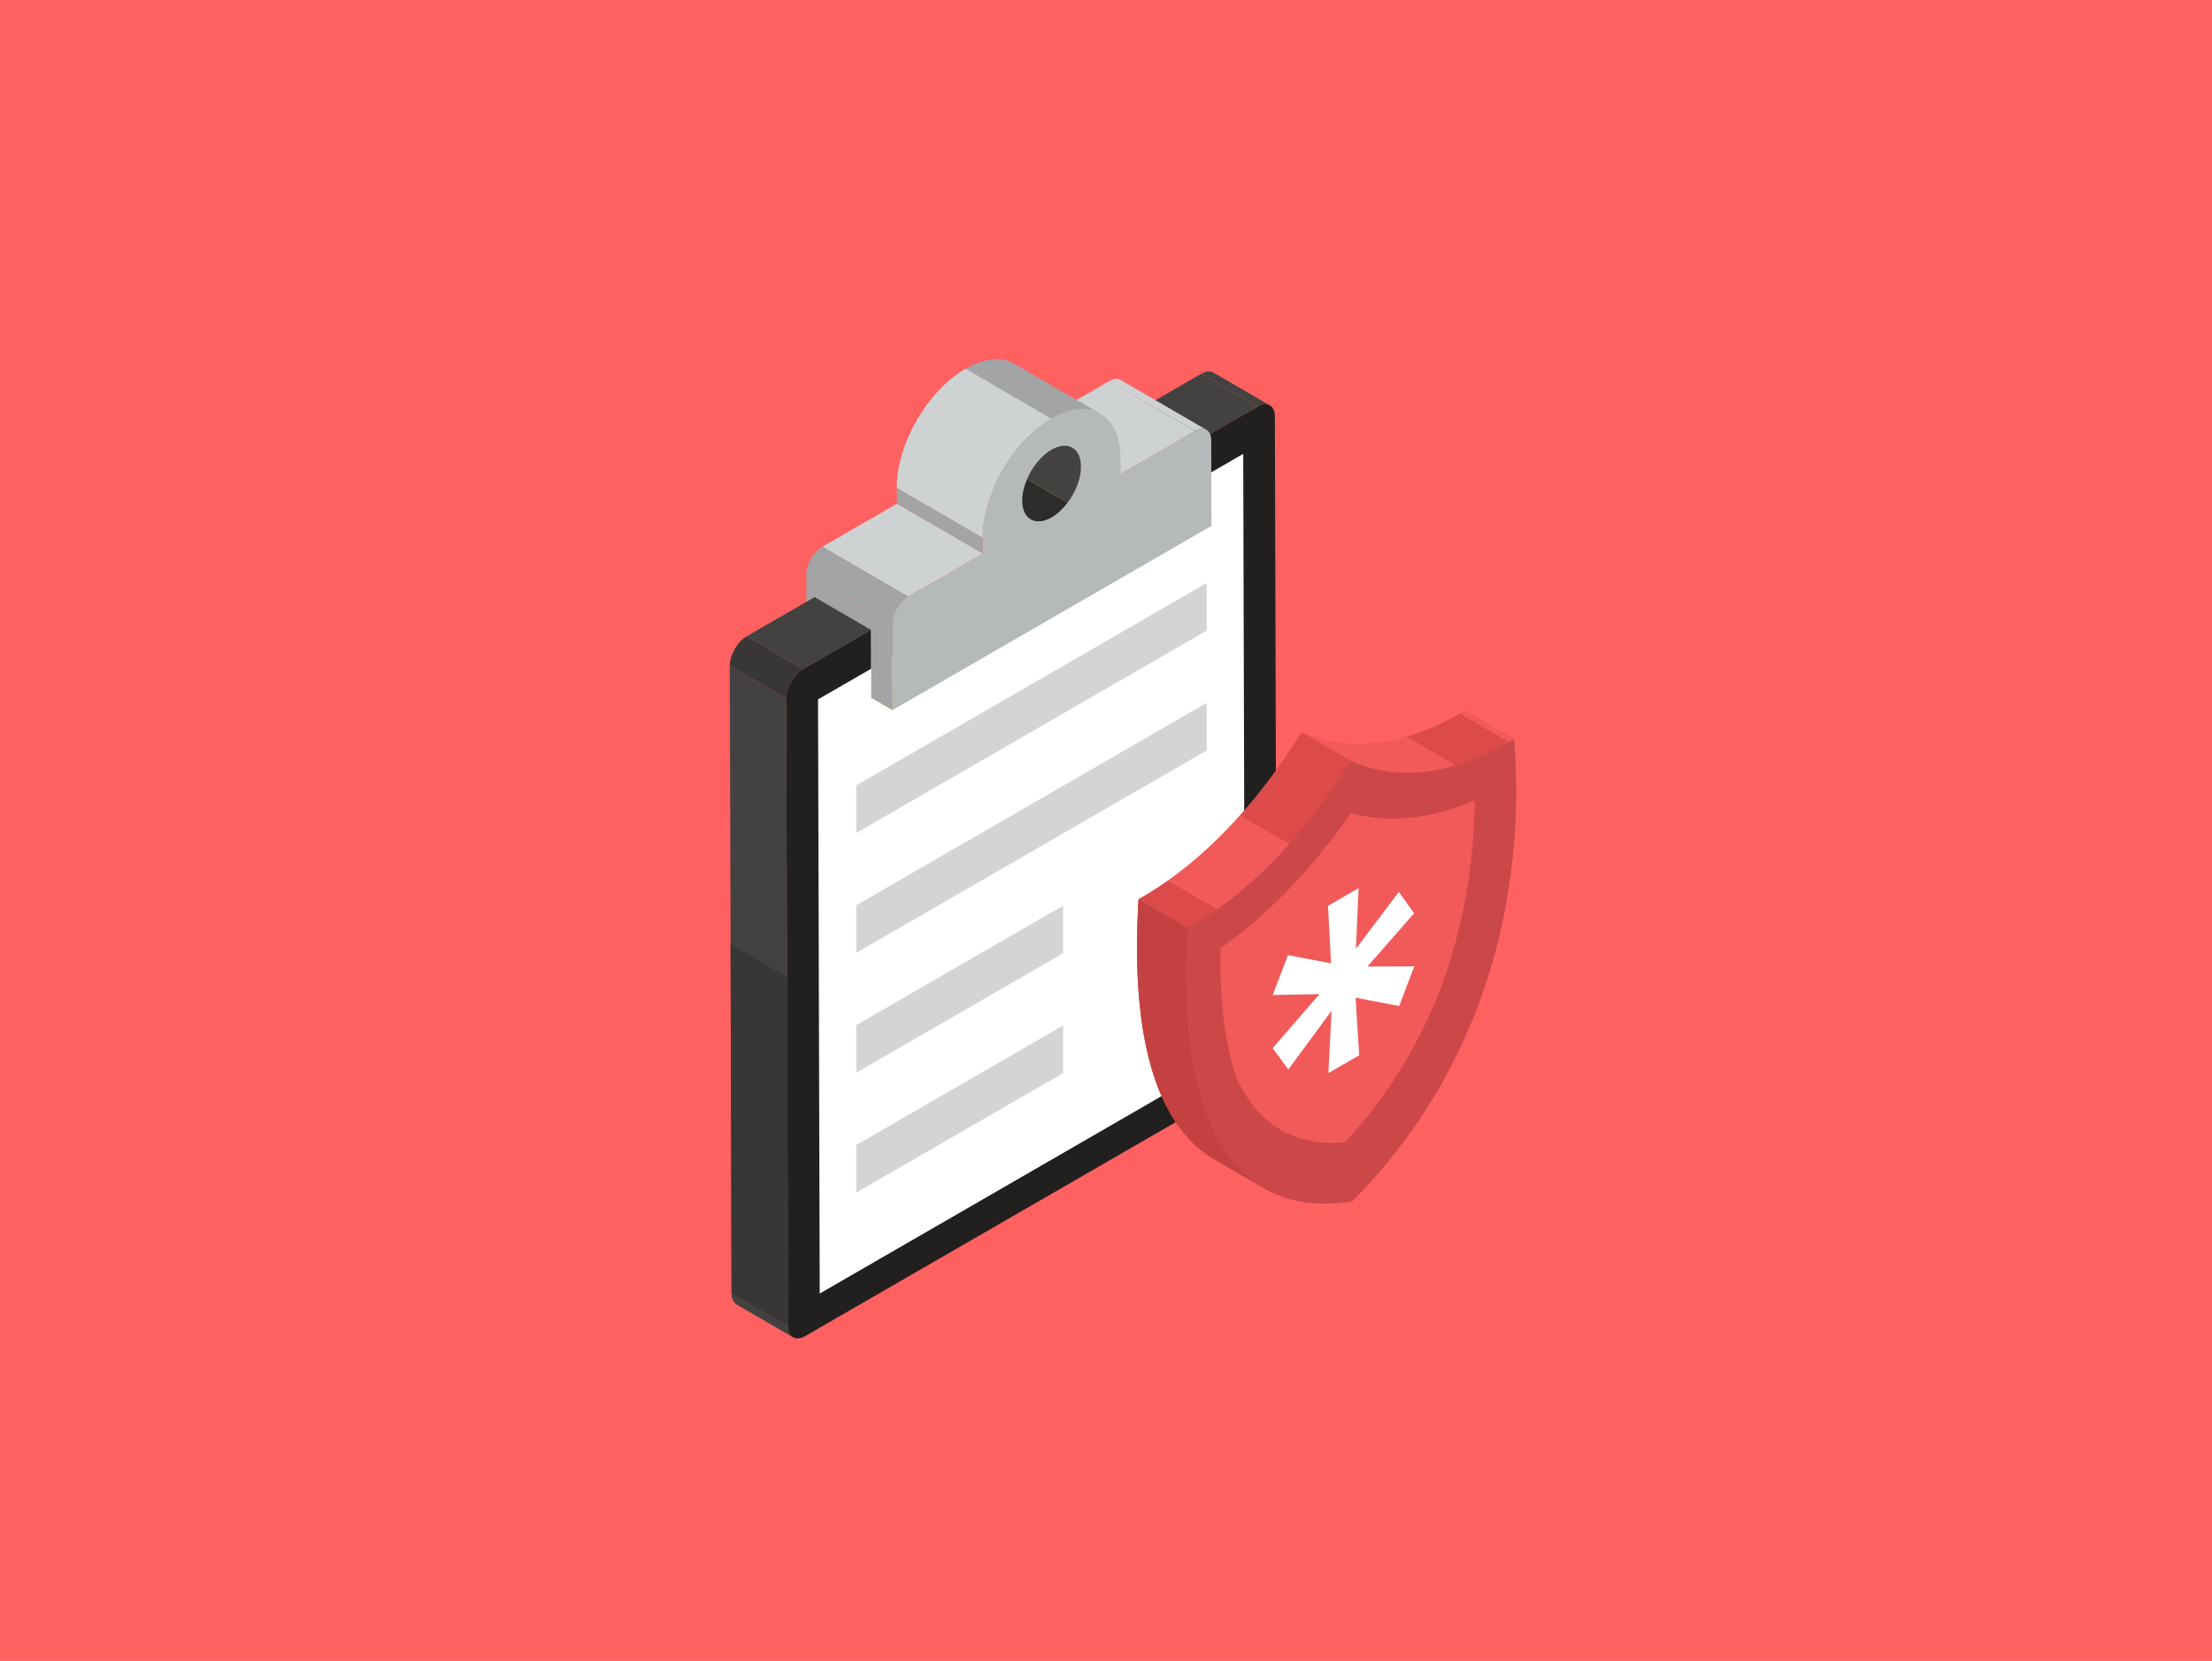
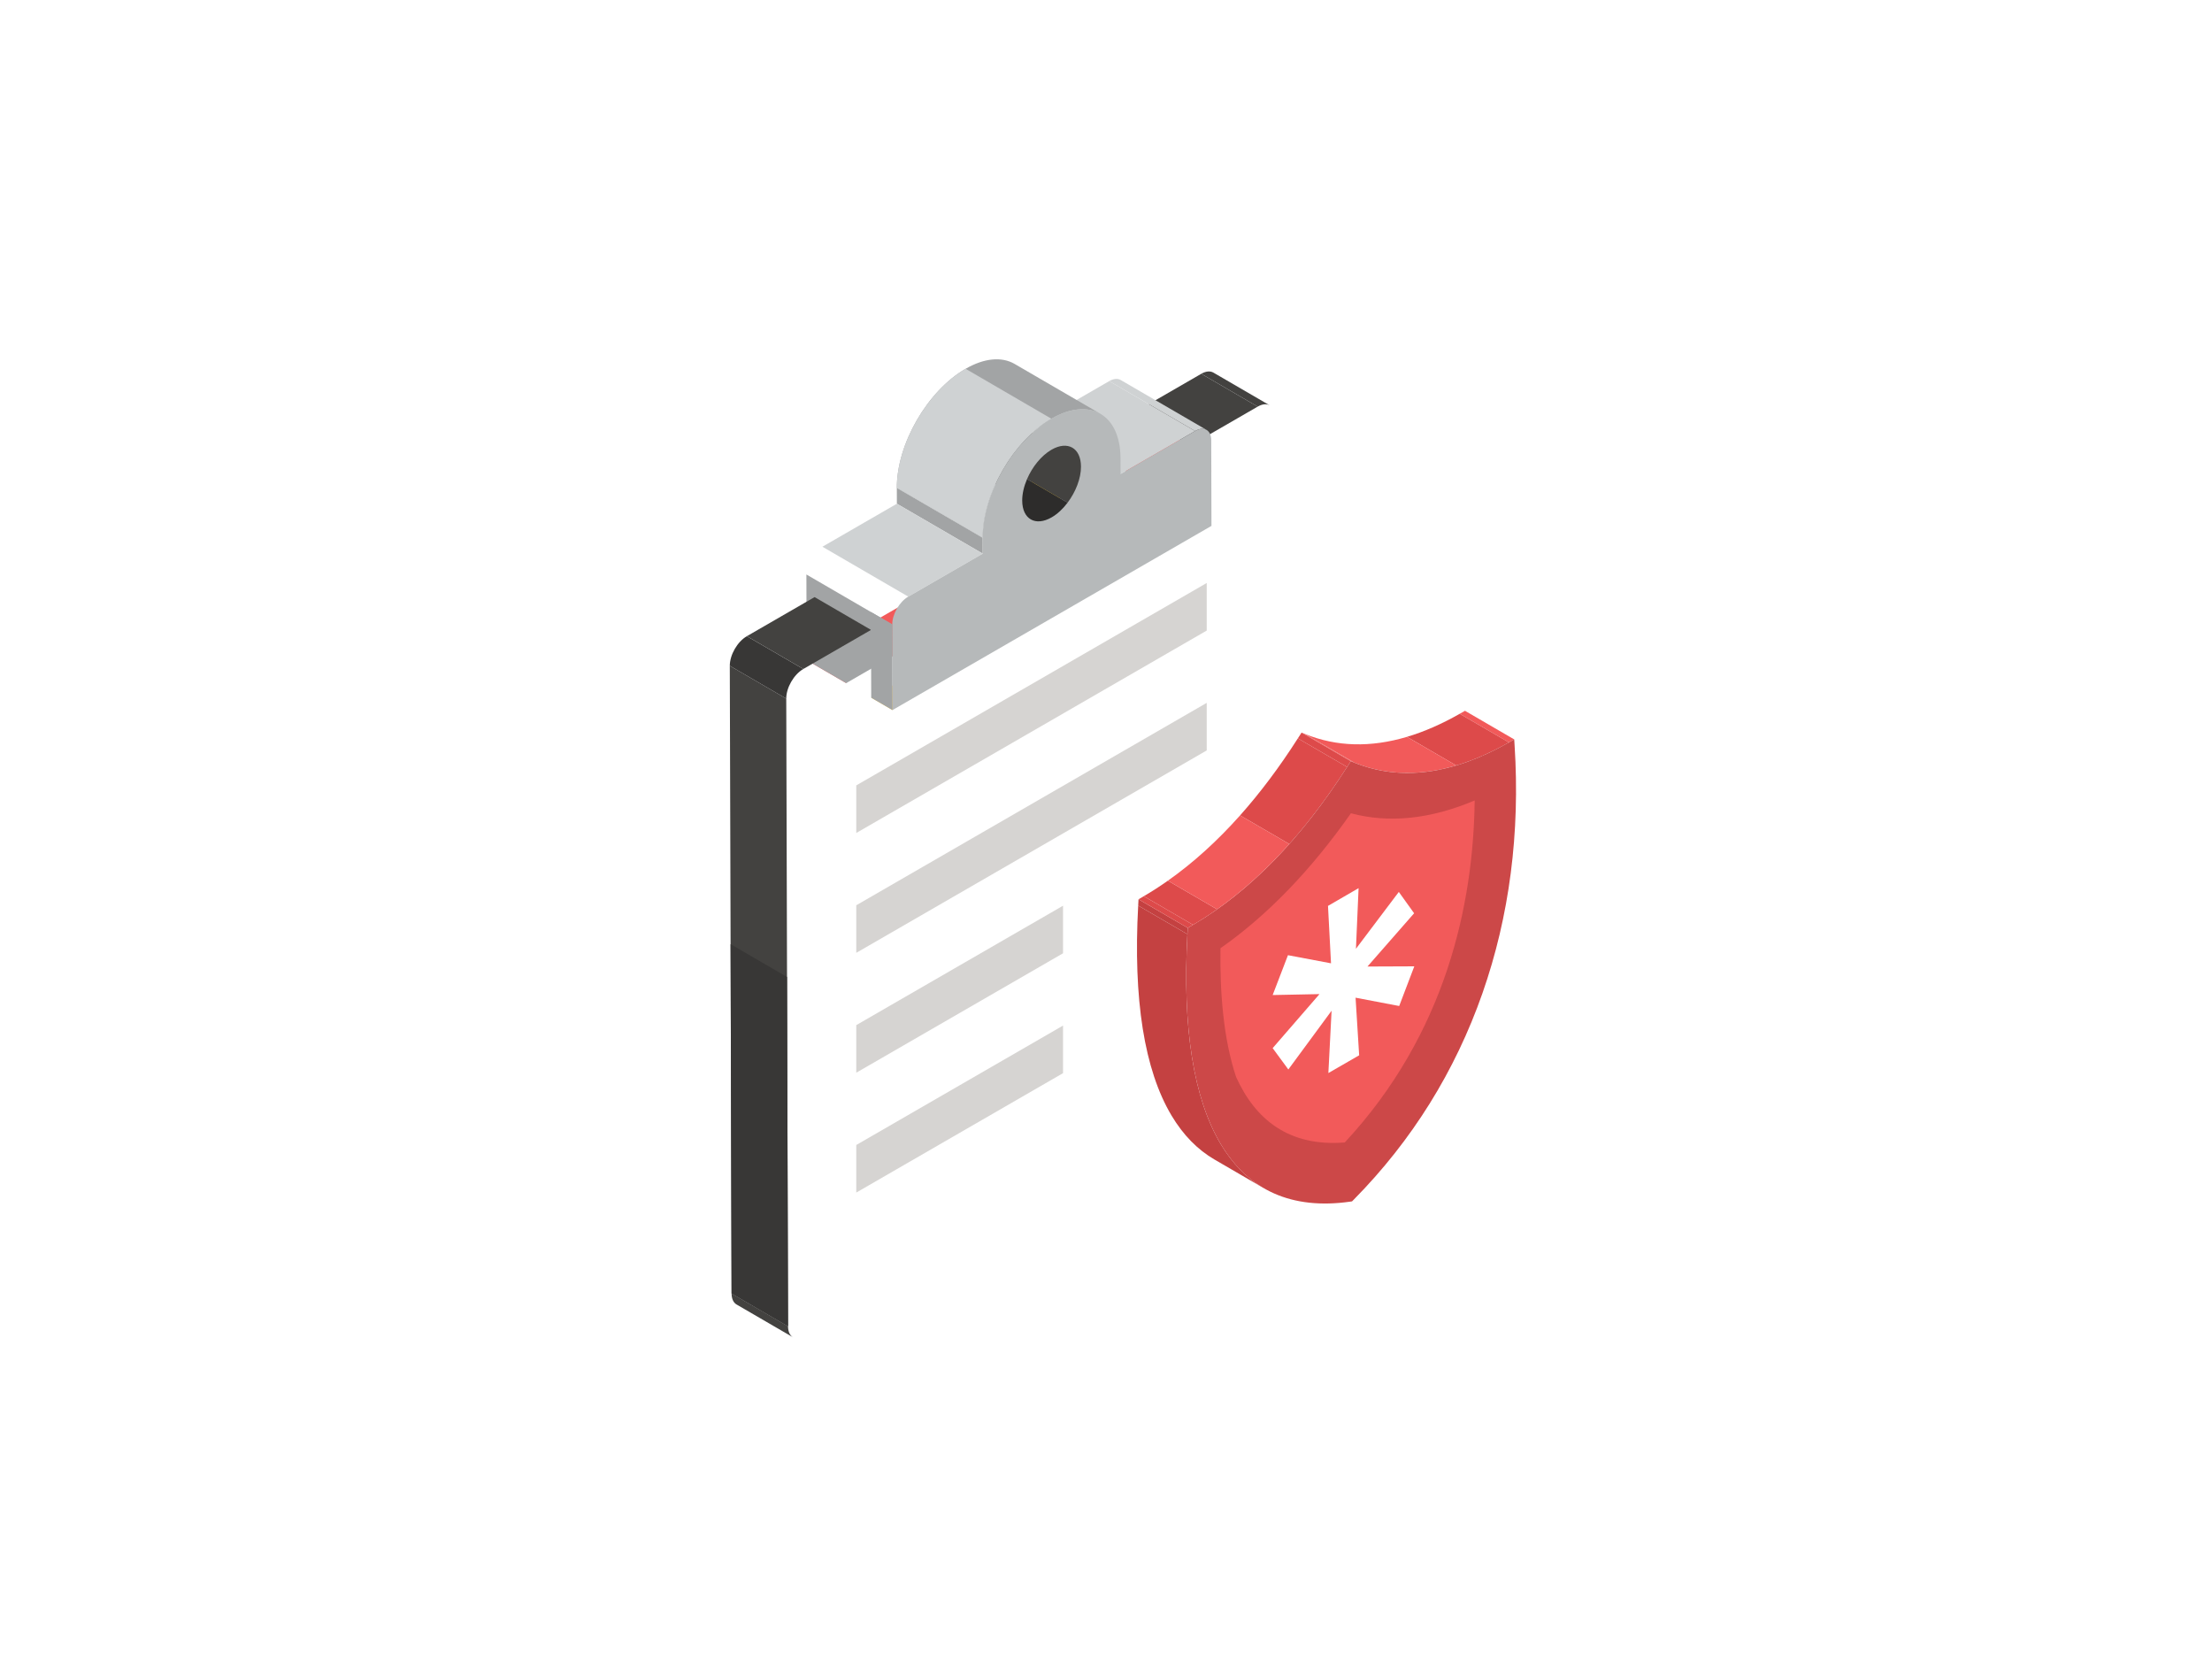
<svg xmlns="http://www.w3.org/2000/svg" width="979" height="735" viewBox="0 0 979 735" fill="none">
-   <rect width="979" height="735" fill="#FF6161" />
  <g filter="url(#filter0_d_609_4130)">
    <path d="M342.979 583.788L317.997 569.27C316.635 568.478 315.794 566.787 315.787 564.379L340.769 578.897C340.776 581.305 341.617 582.996 342.979 583.788Z" fill="#434240" />
    <path d="M529.044 156.892L554.026 171.41C552.65 170.611 550.747 170.722 548.644 171.936L523.662 157.418C525.765 156.204 527.668 156.093 529.044 156.892Z" fill="#434240" />
    <path d="M518.672 189.24L493.69 174.722L523.661 157.418L548.643 171.936L518.672 189.24Z" fill="#434240" />
    <path d="M528.18 224.714L490.176 202.629L490.091 172.63L528.095 194.715L528.18 224.714Z" fill="#F25A5A" />
    <path d="M487.994 160.154L525.998 182.239C524.703 181.487 522.909 181.595 520.934 182.735L482.93 160.65C484.906 159.509 486.699 159.401 487.994 160.154Z" fill="#CFD2D3" />
    <path d="M487.941 201.783L449.938 179.698L482.93 160.65L520.934 182.735L487.941 201.783Z" fill="#CFD2D3" />
    <path d="M419.44 193.717C424.814 190.615 429.199 183.065 429.182 176.868C441.85 184.23 454.518 191.591 467.186 198.953C467.203 205.15 462.818 212.7 457.444 215.803C446.043 209.177 430.842 200.343 419.44 193.717Z" fill="#FFD651" />
    <path d="M429.182 176.868C429.182 176.868 429.182 176.867 429.182 176.868C441.85 184.23 454.518 191.59 467.186 198.952C467.186 198.951 467.186 198.952 467.186 198.952C465.855 198.178 464.079 197.148 462.748 196.374C461.337 195.554 459.454 194.46 458.043 193.64C456.578 192.788 454.624 191.653 453.159 190.802C451.667 189.935 449.678 188.779 448.186 187.912C446.694 187.045 444.705 185.889 443.213 185.021C441.747 184.17 439.794 183.034 438.328 182.183C436.916 181.362 435.034 180.268 433.622 179.448C432.29 178.674 430.514 177.642 429.182 176.868Z" fill="#FFD651" />
    <path d="M412.499 194.394C414.274 195.426 416.733 195.281 419.44 193.718L457.444 215.803C454.737 217.366 452.278 217.512 450.502 216.48C439.101 209.854 423.9 201.02 412.499 194.394Z" fill="#FFD651" />
    <path d="M429.182 176.866C429.173 173.777 428.08 171.607 426.323 170.586L464.327 192.671C466.084 193.693 467.177 195.862 467.186 198.952C454.518 191.59 441.85 184.228 429.182 176.866Z" fill="#FFD651" />
    <path d="M450.503 216.48L412.499 194.395C410.749 193.378 409.663 191.217 409.654 188.141L447.658 210.226C447.666 213.302 448.753 215.463 450.503 216.48Z" fill="#606060" />
    <path d="M426.322 170.585L464.326 192.671C462.546 191.636 460.085 191.781 457.38 193.342L419.376 171.257C422.081 169.695 424.542 169.551 426.322 170.585Z" fill="#606060" />
    <path d="M447.658 210.226L409.654 188.141C409.636 181.921 414.002 174.36 419.376 171.257L457.38 193.342C452.006 196.445 447.64 204.007 447.658 210.226Z" fill="#606060" />
    <path d="M387.009 306.219L349.005 284.134L490.176 202.629L528.18 224.714L387.009 306.219Z" fill="#F25A5A" />
    <path d="M426.948 236.998L388.944 214.913L388.924 207.88L426.928 229.965L426.948 236.998Z" fill="#A2A4A5" />
    <path d="M426.928 229.965L388.924 207.88C388.869 188.474 402.481 164.941 419.35 155.202C427.766 150.343 435.408 149.827 440.954 152.987L478.957 175.073C473.412 171.913 465.769 172.429 457.354 177.287C440.485 187.027 426.873 210.559 426.928 229.965Z" fill="#A2A4A5" />
    <path d="M457.34 177.298C440.475 187.034 426.874 210.55 426.934 229.962L388.92 207.884C388.86 188.472 402.49 164.956 419.356 155.19L457.34 177.298Z" fill="#CFD2D3" />
    <path d="M393.994 256.024L355.99 233.939L388.944 214.913L426.948 236.998L393.994 256.024Z" fill="#CFD2D3" />
-     <path d="M386.902 268.308L348.898 246.222C348.885 241.695 352.069 236.203 355.99 233.939L393.994 256.024C390.073 258.288 386.889 263.78 386.902 268.308Z" fill="#A2A4A5" />
    <path d="M340.769 578.897L315.787 564.379L315 286.628L339.982 301.146L340.769 578.897Z" fill="#434240" />
    <path d="M340.769 578.897L315.787 564.379L315.349 409.819L340.331 424.337L340.769 578.897Z" fill="#383736" />
    <path d="M339.982 301.146L315 286.628C314.986 281.815 318.341 275.959 322.549 273.53L347.531 288.048C343.324 290.477 339.968 296.333 339.982 301.146Z" fill="#383736" />
    <path d="M387.009 306.219L349.005 284.134L348.898 246.223L386.902 268.308L387.009 306.219Z" fill="#A2A4A5" />
    <path d="M347.531 288.048L322.549 273.53L352.52 256.226L377.502 270.744L347.531 288.048Z" fill="#434240" />
-     <path d="M548.644 171.936C552.832 169.518 556.229 171.475 556.243 176.288L557.03 454.04C557.044 458.875 553.669 464.719 549.481 467.137L348.369 583.25C344.161 585.679 340.784 583.732 340.77 578.897L339.982 301.146C339.969 296.333 343.324 290.477 347.532 288.048L377.502 270.744L377.588 300.744L518.758 219.239L518.673 189.24L548.644 171.936Z" fill="#21201F" />
    <path d="M542.956 455.774L354.799 564.426L354.05 301.498L542.237 192.846L542.956 455.774Z" fill="white" />
    <path d="M520.934 182.735C524.855 180.471 528.06 182.275 528.073 186.803L528.095 194.715L528.18 224.714L387.009 306.219L386.902 268.308C386.889 263.78 390.073 258.288 393.994 256.024L426.948 236.998L426.928 229.965C426.873 210.559 440.485 187.027 457.354 177.287C465.77 172.429 473.412 171.913 478.958 175.073C484.484 178.244 487.894 185.081 487.922 194.751L487.942 201.783L520.934 182.735ZM457.444 215.803C462.819 212.7 467.204 205.149 467.186 198.952C467.168 192.732 462.755 190.239 457.381 193.342C452.006 196.445 447.641 204.006 447.658 210.226C447.676 216.424 452.07 218.906 457.444 215.803Z" fill="#B6B9BA" />
    <path d="M387.002 306.231L377.596 300.749L386.912 295.357L387.002 306.231Z" fill="#EFC348" />
    <path d="M387.009 306.219L377.587 300.744L377.48 262.833L386.902 268.308L387.009 306.219Z" fill="#A2A4A5" />
    <path d="M470.428 198.488C470.405 190.203 464.526 186.882 457.367 191.016C452.841 193.628 448.864 198.617 446.547 204.024L464.497 214.449C468.067 209.724 470.443 203.747 470.428 198.488Z" fill="#434240" />
    <path d="M446.547 204.024C445.199 207.171 444.407 210.459 444.416 213.506C444.439 221.762 450.292 225.068 457.451 220.935C460.05 219.435 462.463 217.141 464.497 214.449L446.547 204.024Z" fill="#2D2C2B" />
-     <path d="M648.138 431.463C636.019 466.059 616.927 496.728 591.268 522.726L590.388 523.674L589.508 523.741C574.546 525.84 561.818 523.876 551.323 517.783L529.523 505.123C496.368 485.707 493.67 431.178 495.74 392.737L495.875 389.961L498.245 388.607C526.34 372.173 548.961 346.092 566.421 318.738L568.046 316.166L569.671 316.843C583.55 322.462 598.648 322.868 614.693 318.061C622.276 315.827 630.061 312.442 638.05 307.906L640.352 306.552L662.153 319.212L662.355 321.785C664.86 360.51 660.053 397.476 648.138 431.463Z" fill="#CC4848" />
    <path d="M659.835 320.535L638.046 307.873L640.381 306.544L662.17 319.206L659.835 320.535Z" fill="#F25A5A" />
    <path d="M659.835 320.535L638.046 307.873C630.063 312.421 622.28 315.818 614.717 318.072L636.506 330.734C644.069 328.48 651.852 325.083 659.835 320.535Z" fill="#DD4A4A" />
    <path d="M614.716 318.072C598.642 322.863 583.564 322.471 569.69 316.851L591.479 329.514C605.353 335.134 620.431 335.525 636.505 330.734L614.716 318.072Z" fill="#F25A5A" />
    <path d="M589.837 328.849L568.048 316.187L569.69 316.851L591.479 329.514L589.837 328.849Z" fill="#F25A5A" />
    <path d="M588.202 331.406L566.413 318.744L568.049 316.187L589.838 328.849L588.202 331.406Z" fill="#DD4A4A" />
    <path d="M566.413 318.744C558.301 331.441 549.763 342.815 540.843 352.831L562.632 365.493C571.552 355.477 580.09 344.104 588.202 331.406L566.413 318.744Z" fill="#DD4A4A" />
    <path d="M551.324 517.789L529.535 505.127C522.005 500.751 515.655 494.266 510.526 485.688C498.459 465.499 493.478 434.225 495.744 392.741L517.533 405.403C515.267 446.887 520.248 478.162 532.315 498.35C537.444 506.928 543.794 513.413 551.324 517.789Z" fill="#C44141" />
    <path d="M517.533 405.403L495.744 392.741L495.895 389.963L517.684 402.625L517.533 405.403Z" fill="#C44141" />
    <path d="M589.838 328.849L591.48 329.514C611.881 337.778 634.884 334.749 659.835 320.535L662.17 319.206L662.336 321.801C664.83 360.537 660.042 397.452 648.129 431.486C636.025 466.062 616.895 496.759 591.278 522.741L590.39 523.641L589.496 523.77C563.816 527.404 544.578 518.858 532.315 498.35C520.248 478.162 515.267 446.887 517.533 405.403L517.684 402.625L520.019 401.258C544.969 386.661 567.914 363.162 588.202 331.406L589.838 328.849Z" fill="#CC4848" />
    <path d="M517.683 402.626L495.895 389.963L498.23 388.596L520.019 401.258L517.683 402.626Z" fill="#DD4A4A" />
    <path d="M498.23 388.596L520.019 401.258C523.61 399.157 527.158 396.867 530.664 394.399L508.875 381.736C505.369 384.204 501.821 386.495 498.23 388.596Z" fill="#DD4A4A" />
    <path d="M562.631 365.493L540.843 352.831C530.665 364.259 519.988 373.913 508.875 381.736L530.663 394.399C541.777 386.575 552.454 376.922 562.631 365.493Z" fill="#F25A5A" />
    <path d="M587.184 497.562C632.122 449.215 644.105 391.95 644.674 346.223C625.1 354.492 606.753 356.4 589.896 351.892C572.24 377.077 552.894 397.089 532.163 411.619C531.86 431.655 533.539 451.99 539.086 468.619C547.591 487.407 562.445 499.55 587.184 497.562Z" fill="#F25A5A" />
    <path d="M526.08 249.987V271.043L370.974 360.613V339.558L526.08 249.987Z" fill="#D6D4D2" />
    <path d="M526.08 303.03V324.086L370.974 413.656V392.6L526.08 303.03Z" fill="#D6D4D2" />
    <path d="M462.486 392.798L370.974 445.643V466.699L462.486 413.853V392.798Z" fill="#D6D4D2" />
    <path d="M462.486 445.841L370.974 498.686V519.742L462.486 466.896V445.841Z" fill="#D6D4D2" />
    <path d="M611.264 437.18L591.956 433.502L593.544 458.995L579.92 466.852L581.341 439.269L562.2 465.264L555.263 455.819L575.992 431.914L555.263 432.332L562.033 414.696L581.09 418.29L579.753 392.881L593.293 385.024L592.123 411.854L611.096 386.696L617.867 396.141L597.222 419.711L617.95 419.628L611.264 437.18Z" fill="white" />
  </g>
  <defs>
    <filter id="filter0_d_609_4130" x="303" y="139" width="388" height="473.295" filterUnits="userSpaceOnUse" color-interpolation-filters="sRGB">
      <feFlood flood-opacity="0" result="BackgroundImageFix" />
      <feColorMatrix in="SourceAlpha" type="matrix" values="0 0 0 0 0 0 0 0 0 0 0 0 0 0 0 0 0 0 127 0" result="hardAlpha" />
      <feOffset dx="8" dy="8" />
      <feGaussianBlur stdDeviation="10" />
      <feComposite in2="hardAlpha" operator="out" />
      <feColorMatrix type="matrix" values="0 0 0 0 0 0 0 0 0 0 0 0 0 0 0 0 0 0 0.25 0" />
      <feBlend mode="normal" in2="BackgroundImageFix" result="effect1_dropShadow_609_4130" />
      <feBlend mode="normal" in="SourceGraphic" in2="effect1_dropShadow_609_4130" result="shape" />
    </filter>
  </defs>
</svg>